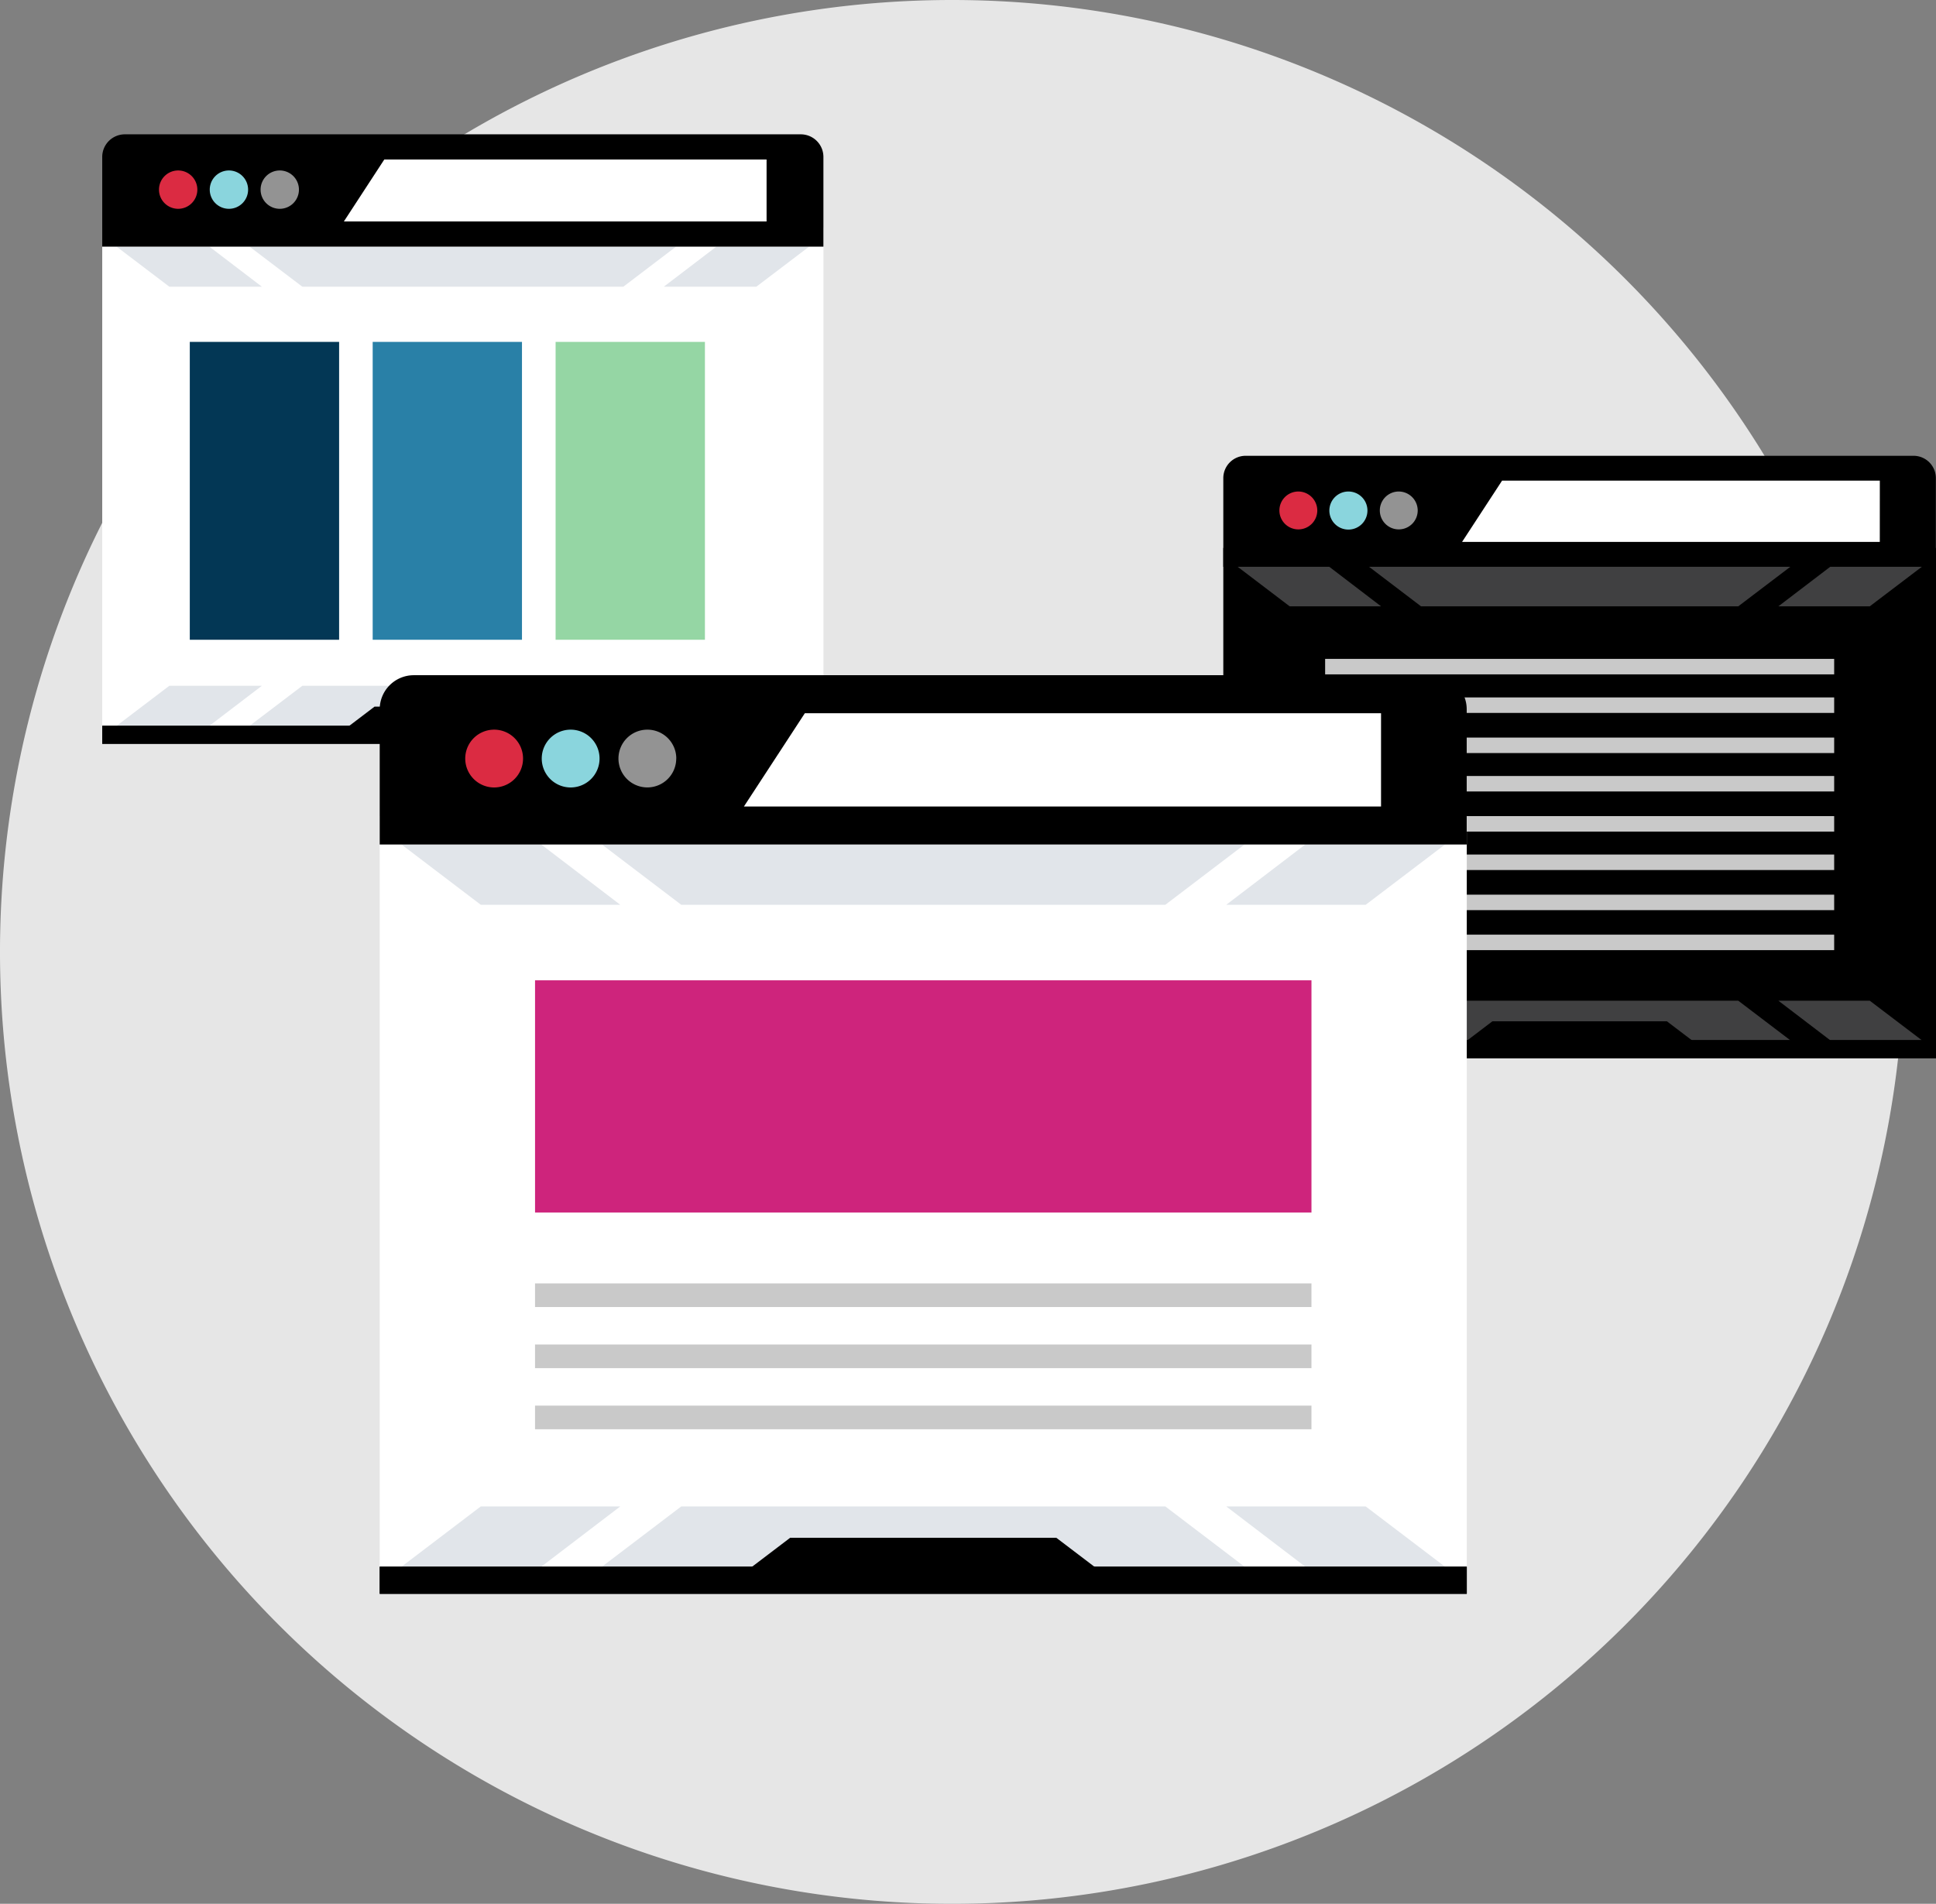
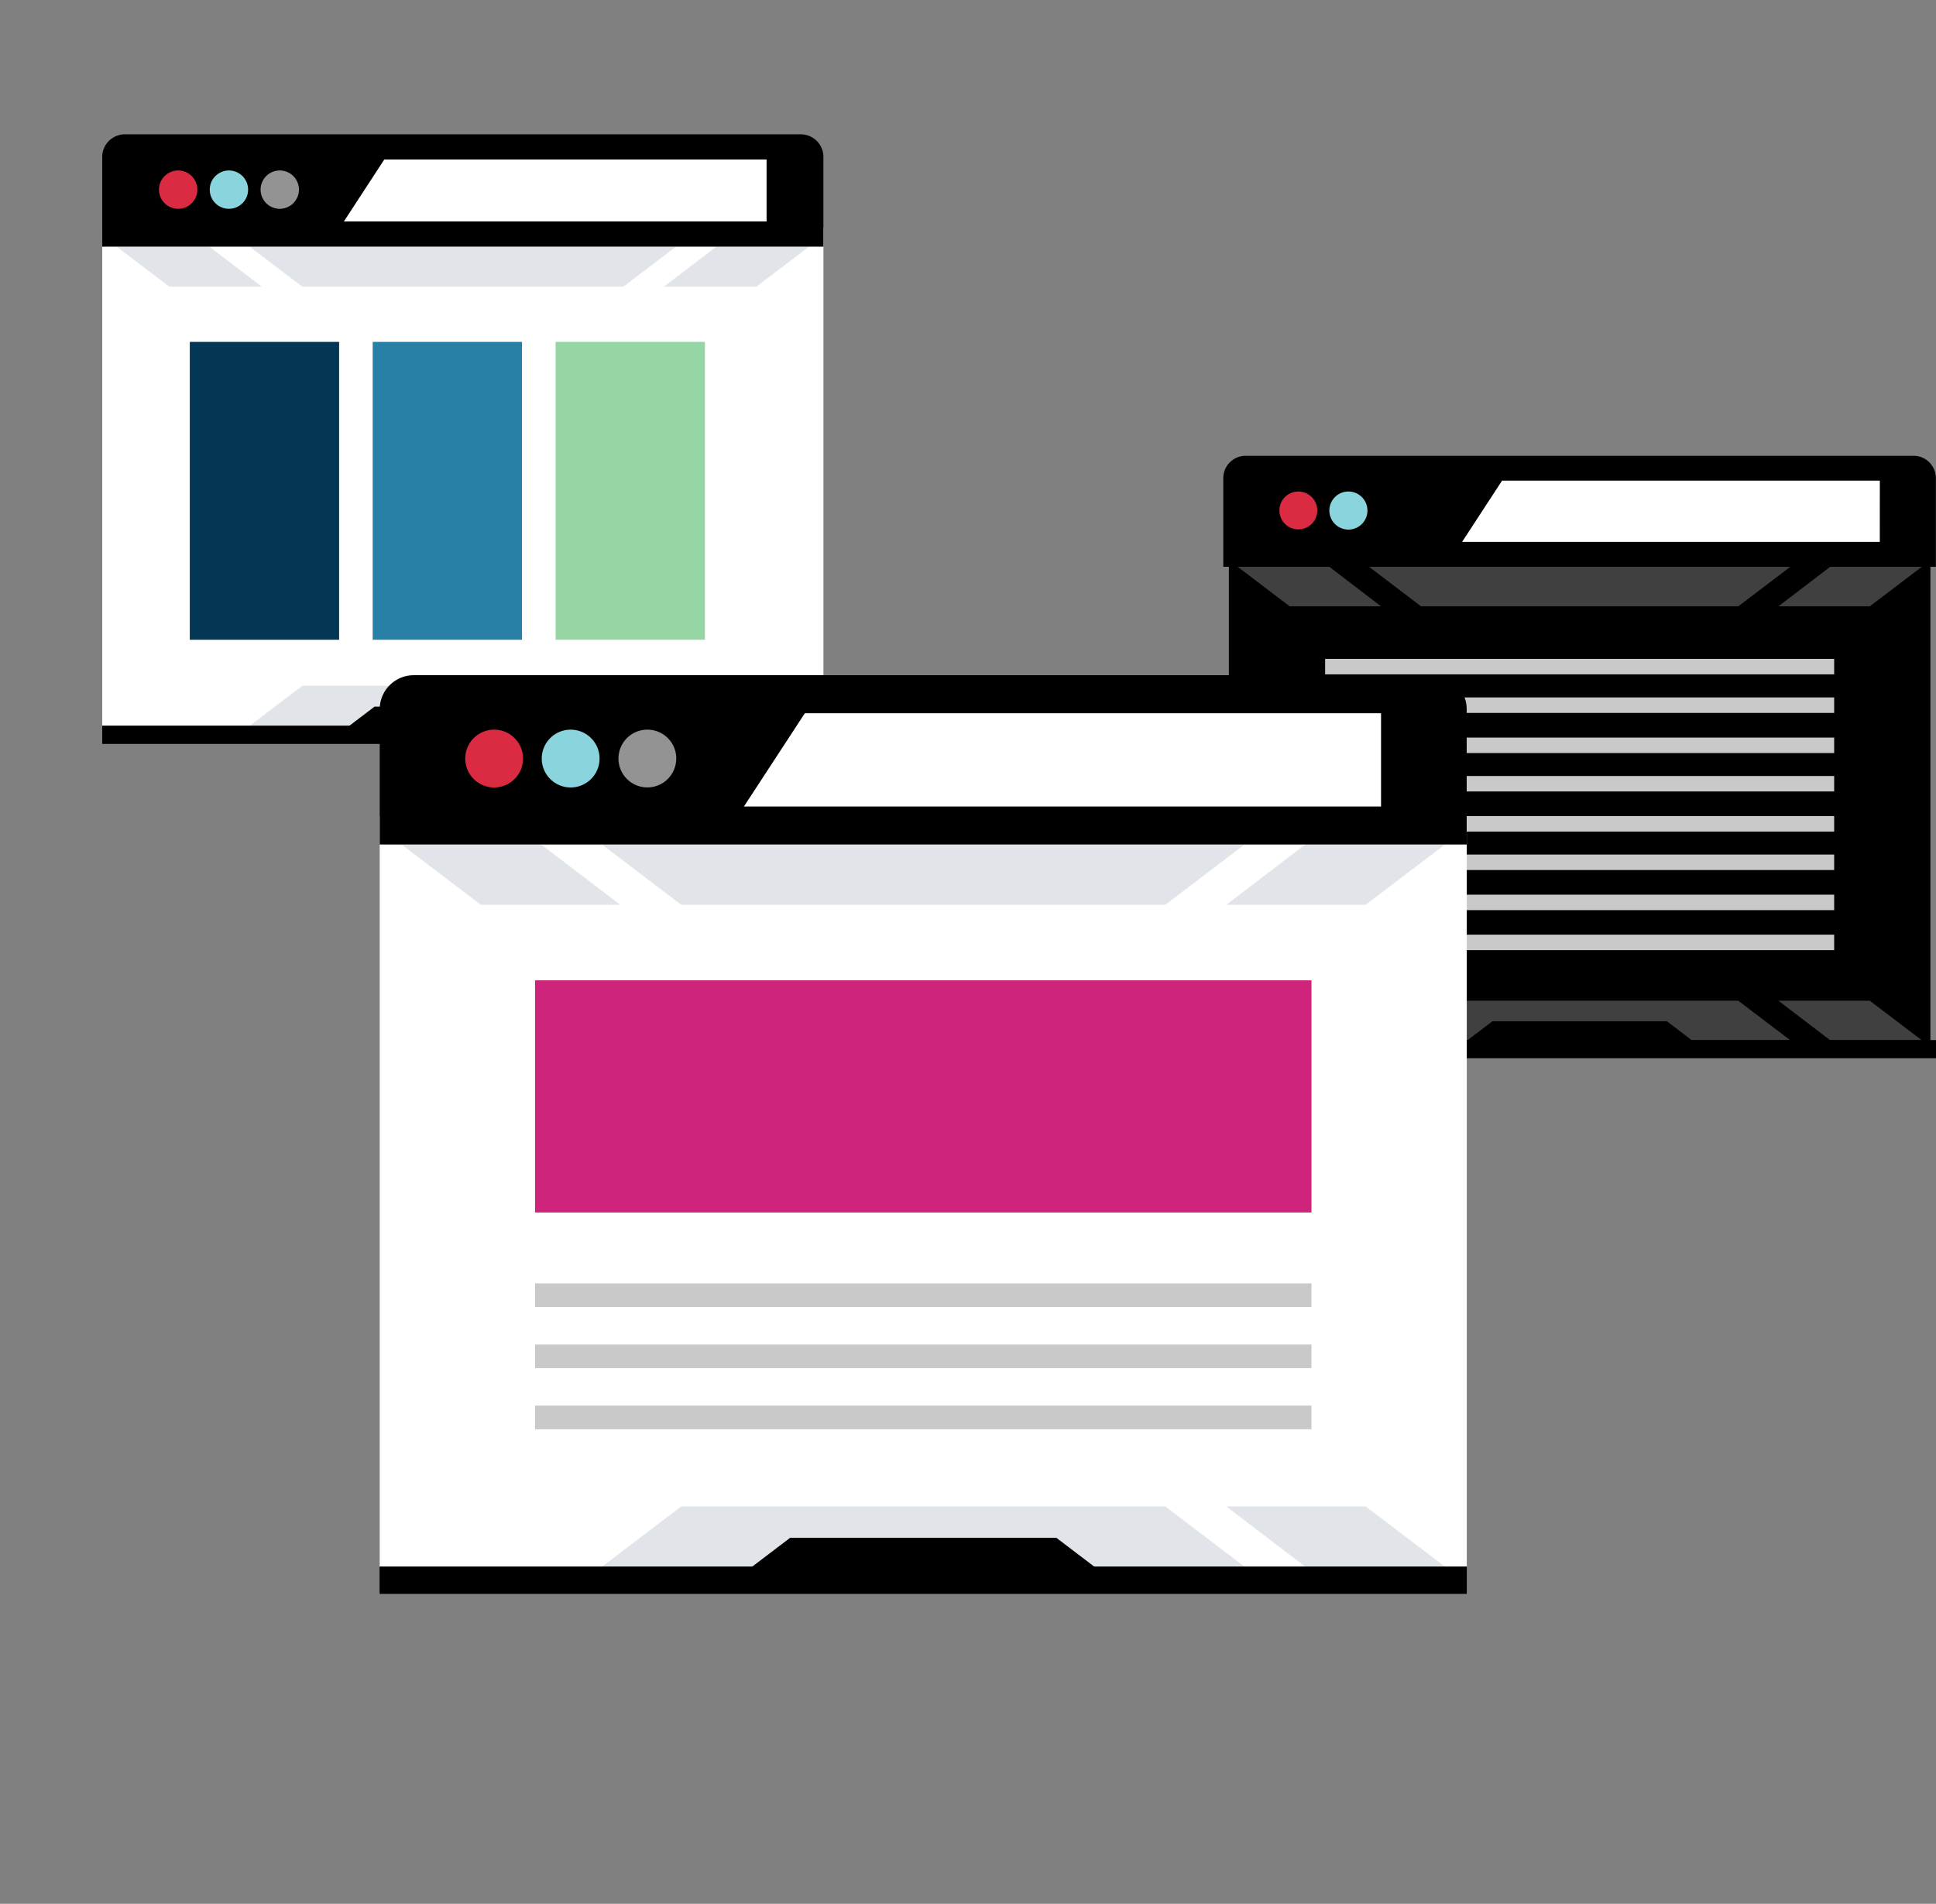
<svg xmlns="http://www.w3.org/2000/svg" width="101.677" height="100" viewBox="0 0 101.677 100">
  <rect x="0" y="0" width="101.677" height="100" fill="#808080" stroke="none" />
  <g id="Group_6004" data-name="Group 6004" transform="translate(-996.662 -5646)">
    <g id="Group_6003" data-name="Group 6003">
      <g id="Group_6002" data-name="Group 6002" transform="translate(946.662 5596)">
-         <path id="Path_3183" data-name="Path 3183" d="M150,100a50,50,0,1,1-50-50A50,50,0,0,1,150,100Z" fill="#e6e6e6" />
+         <path id="Path_3183" data-name="Path 3183" d="M150,100A50,50,0,0,1,150,100Z" fill="#e6e6e6" />
        <g id="Group_6001" data-name="Group 6001">
          <g id="Group_5998" data-name="Group 5998">
            <rect id="Rectangle_2808" data-name="Rectangle 2808" width="37.286" height="26.523" transform="translate(55.664 62.25)" fill="#fff" />
            <path id="Path_3216" data-name="Path 3216" d="M82.739,86.022H65.877l-2.766,2.1H85.5Zm0,0" fill="#e1e5ea" />
-             <path id="Path_3217" data-name="Path 3217" d="M63.752,86.022h-4.86l-2.765,2.1H61Zm0,0" fill="#e1e5ea" />
            <path id="Path_3218" data-name="Path 3218" d="M89.724,86.022h-4.86l2.755,2.1h4.87Zm0,0" fill="#e1e5ea" />
            <path id="Path_3219" data-name="Path 3219" d="M82.739,65.058H65.877l-2.766-2.1H85.5Zm0,0" fill="#e1e5ea" />
            <path id="Path_3220" data-name="Path 3220" d="M63.752,65.058h-4.86l-2.765-2.1H61Zm0,0" fill="#e1e5ea" />
            <path id="Path_3221" data-name="Path 3221" d="M89.724,65.058h-4.86l2.755-2.1h4.87Zm0,0" fill="#e1e5ea" />
            <path id="Path_3222" data-name="Path 3222" d="M92.655,62.547v25.93H55.961V62.547H92.655m.592-.592H55.369V89.068H93.247Zm0,0" fill="#fff" />
            <path id="Path_3223" data-name="Path 3223" d="M55.369,62.955V58.24a1.188,1.188,0,0,1,1.184-1.184H92.061a1.188,1.188,0,0,1,1.184,1.184v4.715Zm0,0" />
            <path id="Path_3224" data-name="Path 3224" d="M90.26,61.633h-22.2l2.123-3.255H90.26Zm0,0" fill="#fff" />
            <path id="Path_3225" data-name="Path 3225" d="M60.364,59.961a1.007,1.007,0,1,1-1.007-1.007,1.007,1.007,0,0,1,1.007,1.007Zm0,0" fill="#db2b42" />
            <path id="Path_3226" data-name="Path 3226" d="M63.03,59.961a1.007,1.007,0,1,1-1.008-1.007,1.007,1.007,0,0,1,1.008,1.007Zm0,0" fill="#8ad5dd" />
            <path id="Path_3227" data-name="Path 3227" d="M65.7,59.961a1.007,1.007,0,1,1-1.007-1.007A1.007,1.007,0,0,1,65.7,59.961Zm0,0" fill="#939393" />
            <path id="Path_3228" data-name="Path 3228" d="M71.321,59.394" />
            <path id="Path_3229" data-name="Path 3229" d="M73.448,59.394" />
            <path id="Path_3230" data-name="Path 3230" d="M75.577,59.394" />
            <path id="Path_3231" data-name="Path 3231" d="M80.721,88.466H67.895l1.775-1.349h9.276Zm0,0" />
            <rect id="Rectangle_2809" data-name="Rectangle 2809" width="37.878" height="0.945" transform="translate(55.369 88.124)" />
            <path id="Path_3232" data-name="Path 3232" d="M92.489,88.124H55.369v.945H93.247v-.945Zm0,0" />
            <path id="Path_3233" data-name="Path 3233" d="M87.947,60.968" />
            <rect id="Rectangle_2810" data-name="Rectangle 2810" width="7.842" height="15.646" transform="translate(59.968 67.958)" fill="#033755" />
            <rect id="Rectangle_2811" data-name="Rectangle 2811" width="7.841" height="15.646" transform="translate(69.573 67.958)" fill="#2980a7" />
            <rect id="Rectangle_2812" data-name="Rectangle 2812" width="7.842" height="15.646" transform="translate(79.18 67.958)" fill="#95d6a4" />
          </g>
          <g id="Group_5999" data-name="Group 5999">
            <rect id="Rectangle_2813" data-name="Rectangle 2813" width="36.844" height="26.209" transform="translate(114.539 79.074)" />
            <path id="Path_3234" data-name="Path 3234" d="M141.293,102.564H124.63l-2.732,2.077h22.128Zm0,0" fill="#404041" />
            <path id="Path_3235" data-name="Path 3235" d="M122.531,102.564h-4.8L115,104.641h4.812Zm0,0" fill="#e1e5ea" />
            <path id="Path_3236" data-name="Path 3236" d="M148.2,102.564h-4.8l2.723,2.077h4.812Zm0,0" fill="#404041" />
            <path id="Path_3237" data-name="Path 3237" d="M141.293,81.847H124.63L121.9,79.77h22.128Zm0,0" fill="#404041" />
            <path id="Path_3238" data-name="Path 3238" d="M122.531,81.847h-4.8L115,79.77h4.812Zm0,0" fill="#404041" />
            <path id="Path_3239" data-name="Path 3239" d="M148.2,81.847h-4.8l2.723-2.077h4.812Zm0,0" fill="#404041" />
-             <path id="Path_3240" data-name="Path 3240" d="M151.092,79.367V104.99h-36.26V79.367h36.26m.585-.586h-37.43v26.793h37.43Zm0,0" />
            <path id="Path_3241" data-name="Path 3241" d="M114.247,79.77V75.111a1.173,1.173,0,0,1,1.17-1.17H150.5a1.173,1.173,0,0,1,1.17,1.17V79.77Zm0,0" />
            <path id="Path_3242" data-name="Path 3242" d="M148.725,78.464H126.787l2.1-3.217h19.84Zm0,0" fill="#fff" />
            <path id="Path_3243" data-name="Path 3243" d="M119.183,76.811a.995.995,0,1,1-.995-.994,1,1,0,0,1,.995.994Zm0,0" fill="#db2b42" />
            <path id="Path_3244" data-name="Path 3244" d="M121.817,76.811a1,1,0,1,1-1-.994,1,1,0,0,1,1,.994Zm0,0" fill="#8ad5dd" />
-             <path id="Path_3245" data-name="Path 3245" d="M124.457,76.811a.995.995,0,1,1-1-.994,1,1,0,0,1,1,.994Zm0,0" fill="#939393" />
            <path id="Path_3246" data-name="Path 3246" d="M139.3,104.979H126.625l1.754-1.334h9.165Zm0,0" />
            <rect id="Rectangle_2814" data-name="Rectangle 2814" width="37.43" height="0.933" transform="translate(114.247 104.641)" />
            <path id="Path_3247" data-name="Path 3247" d="M150.927,104.641h-36.68v.934h37.43v-.934Zm0,0" />
            <path id="Path_3248" data-name="Path 3248" d="M146.439,77.806" />
            <rect id="Rectangle_2815" data-name="Rectangle 2815" width="26.734" height="0.813" transform="translate(119.595 99.094)" fill="#c9c9c9" />
            <rect id="Rectangle_2816" data-name="Rectangle 2816" width="26.734" height="0.813" transform="translate(119.595 96.993)" fill="#c9c9c9" />
            <rect id="Rectangle_2817" data-name="Rectangle 2817" width="26.734" height="0.814" transform="translate(119.595 94.885)" fill="#c9c9c9" />
            <rect id="Rectangle_2818" data-name="Rectangle 2818" width="26.734" height="0.814" transform="translate(119.595 92.867)" fill="#c9c9c9" />
            <rect id="Rectangle_2819" data-name="Rectangle 2819" width="26.734" height="0.813" transform="translate(119.595 90.76)" fill="#c9c9c9" />
            <rect id="Rectangle_2820" data-name="Rectangle 2820" width="26.734" height="0.813" transform="translate(119.595 88.742)" fill="#c9c9c9" />
            <rect id="Rectangle_2821" data-name="Rectangle 2821" width="26.734" height="0.814" transform="translate(119.595 86.633)" fill="#c9c9c9" />
            <rect id="Rectangle_2822" data-name="Rectangle 2822" width="26.734" height="0.814" transform="translate(119.595 84.608)" fill="#c9c9c9" />
          </g>
          <g id="Group_6000" data-name="Group 6000">
            <rect id="Rectangle_2823" data-name="Rectangle 2823" width="56.199" height="39.977" transform="translate(70.387 93.295)" fill="#fff" />
            <path id="Path_3249" data-name="Path 3249" d="M111.2,129.125H85.78l-4.168,3.168h33.751Zm0,0" fill="#e1e5ea" />
-             <path id="Path_3250" data-name="Path 3250" d="M82.578,129.125H75.252l-4.167,3.168h7.34Zm0,0" fill="#e1e5ea" />
            <path id="Path_3251" data-name="Path 3251" d="M121.723,129.125H114.4l4.153,3.168h7.34Zm0,0" fill="#e1e5ea" />
            <path id="Path_3252" data-name="Path 3252" d="M111.2,97.526H85.78l-4.168-3.169h33.751Zm0,0" fill="#e1e5ea" />
            <path id="Path_3253" data-name="Path 3253" d="M82.578,97.526H75.252l-4.167-3.169h7.34Zm0,0" fill="#e1e5ea" />
            <path id="Path_3254" data-name="Path 3254" d="M121.723,97.526H114.4l4.153-3.169h7.34Zm0,0" fill="#e1e5ea" />
            <path id="Path_3255" data-name="Path 3255" d="M126.142,93.741v39.084H70.834V93.741h55.308m.892-.892H69.942v40.867h57.092Zm0,0" fill="#fff" />
            <path id="Path_3256" data-name="Path 3256" d="M69.942,94.357V87.25a1.79,1.79,0,0,1,1.785-1.784h53.518a1.79,1.79,0,0,1,1.785,1.784v7.107Zm0,0" />
            <path id="Path_3257" data-name="Path 3257" d="M122.531,92.364H89.069l3.2-4.9h30.262Zm0,0" fill="#fff" />
            <path id="Path_3258" data-name="Path 3258" d="M77.47,89.844a1.518,1.518,0,1,1-1.518-1.518,1.517,1.517,0,0,1,1.518,1.518Zm0,0" fill="#db2b42" />
            <path id="Path_3259" data-name="Path 3259" d="M81.488,89.844a1.518,1.518,0,1,1-1.518-1.518,1.517,1.517,0,0,1,1.518,1.518Zm0,0" fill="#8ad5dd" />
            <path id="Path_3260" data-name="Path 3260" d="M85.515,89.844A1.517,1.517,0,1,1,84,88.326a1.517,1.517,0,0,1,1.518,1.518Zm0,0" fill="#939393" />
            <path id="Path_3261" data-name="Path 3261" d="M93.985,88.99" />
            <path id="Path_3262" data-name="Path 3262" d="M97.192,88.99" />
            <path id="Path_3263" data-name="Path 3263" d="M100.4,88.99" />
            <path id="Path_3264" data-name="Path 3264" d="M102.982,90.746" />
            <path id="Path_3265" data-name="Path 3265" d="M108.154,132.808H88.822l2.676-2.034h13.98Zm0,0" />
            <rect id="Rectangle_2824" data-name="Rectangle 2824" width="57.092" height="1.424" transform="translate(69.942 132.293)" />
            <path id="Path_3266" data-name="Path 3266" d="M125.891,132.293H69.942v1.424h57.092v-1.424Zm0,0" />
            <path id="Path_3267" data-name="Path 3267" d="M119.045,91.361" />
            <rect id="Rectangle_2825" data-name="Rectangle 2825" width="40.777" height="12.196" transform="translate(78.1 101.492)" fill="#ce247c" />
            <rect id="Rectangle_2826" data-name="Rectangle 2826" width="40.777" height="1.242" transform="translate(78.1 123.832)" fill="#c9c9c9" />
            <rect id="Rectangle_2827" data-name="Rectangle 2827" width="40.777" height="1.241" transform="translate(78.1 120.622)" fill="#c9c9c9" />
            <rect id="Rectangle_2828" data-name="Rectangle 2828" width="40.777" height="1.241" transform="translate(78.1 117.412)" fill="#c9c9c9" />
          </g>
        </g>
      </g>
    </g>
  </g>
</svg>